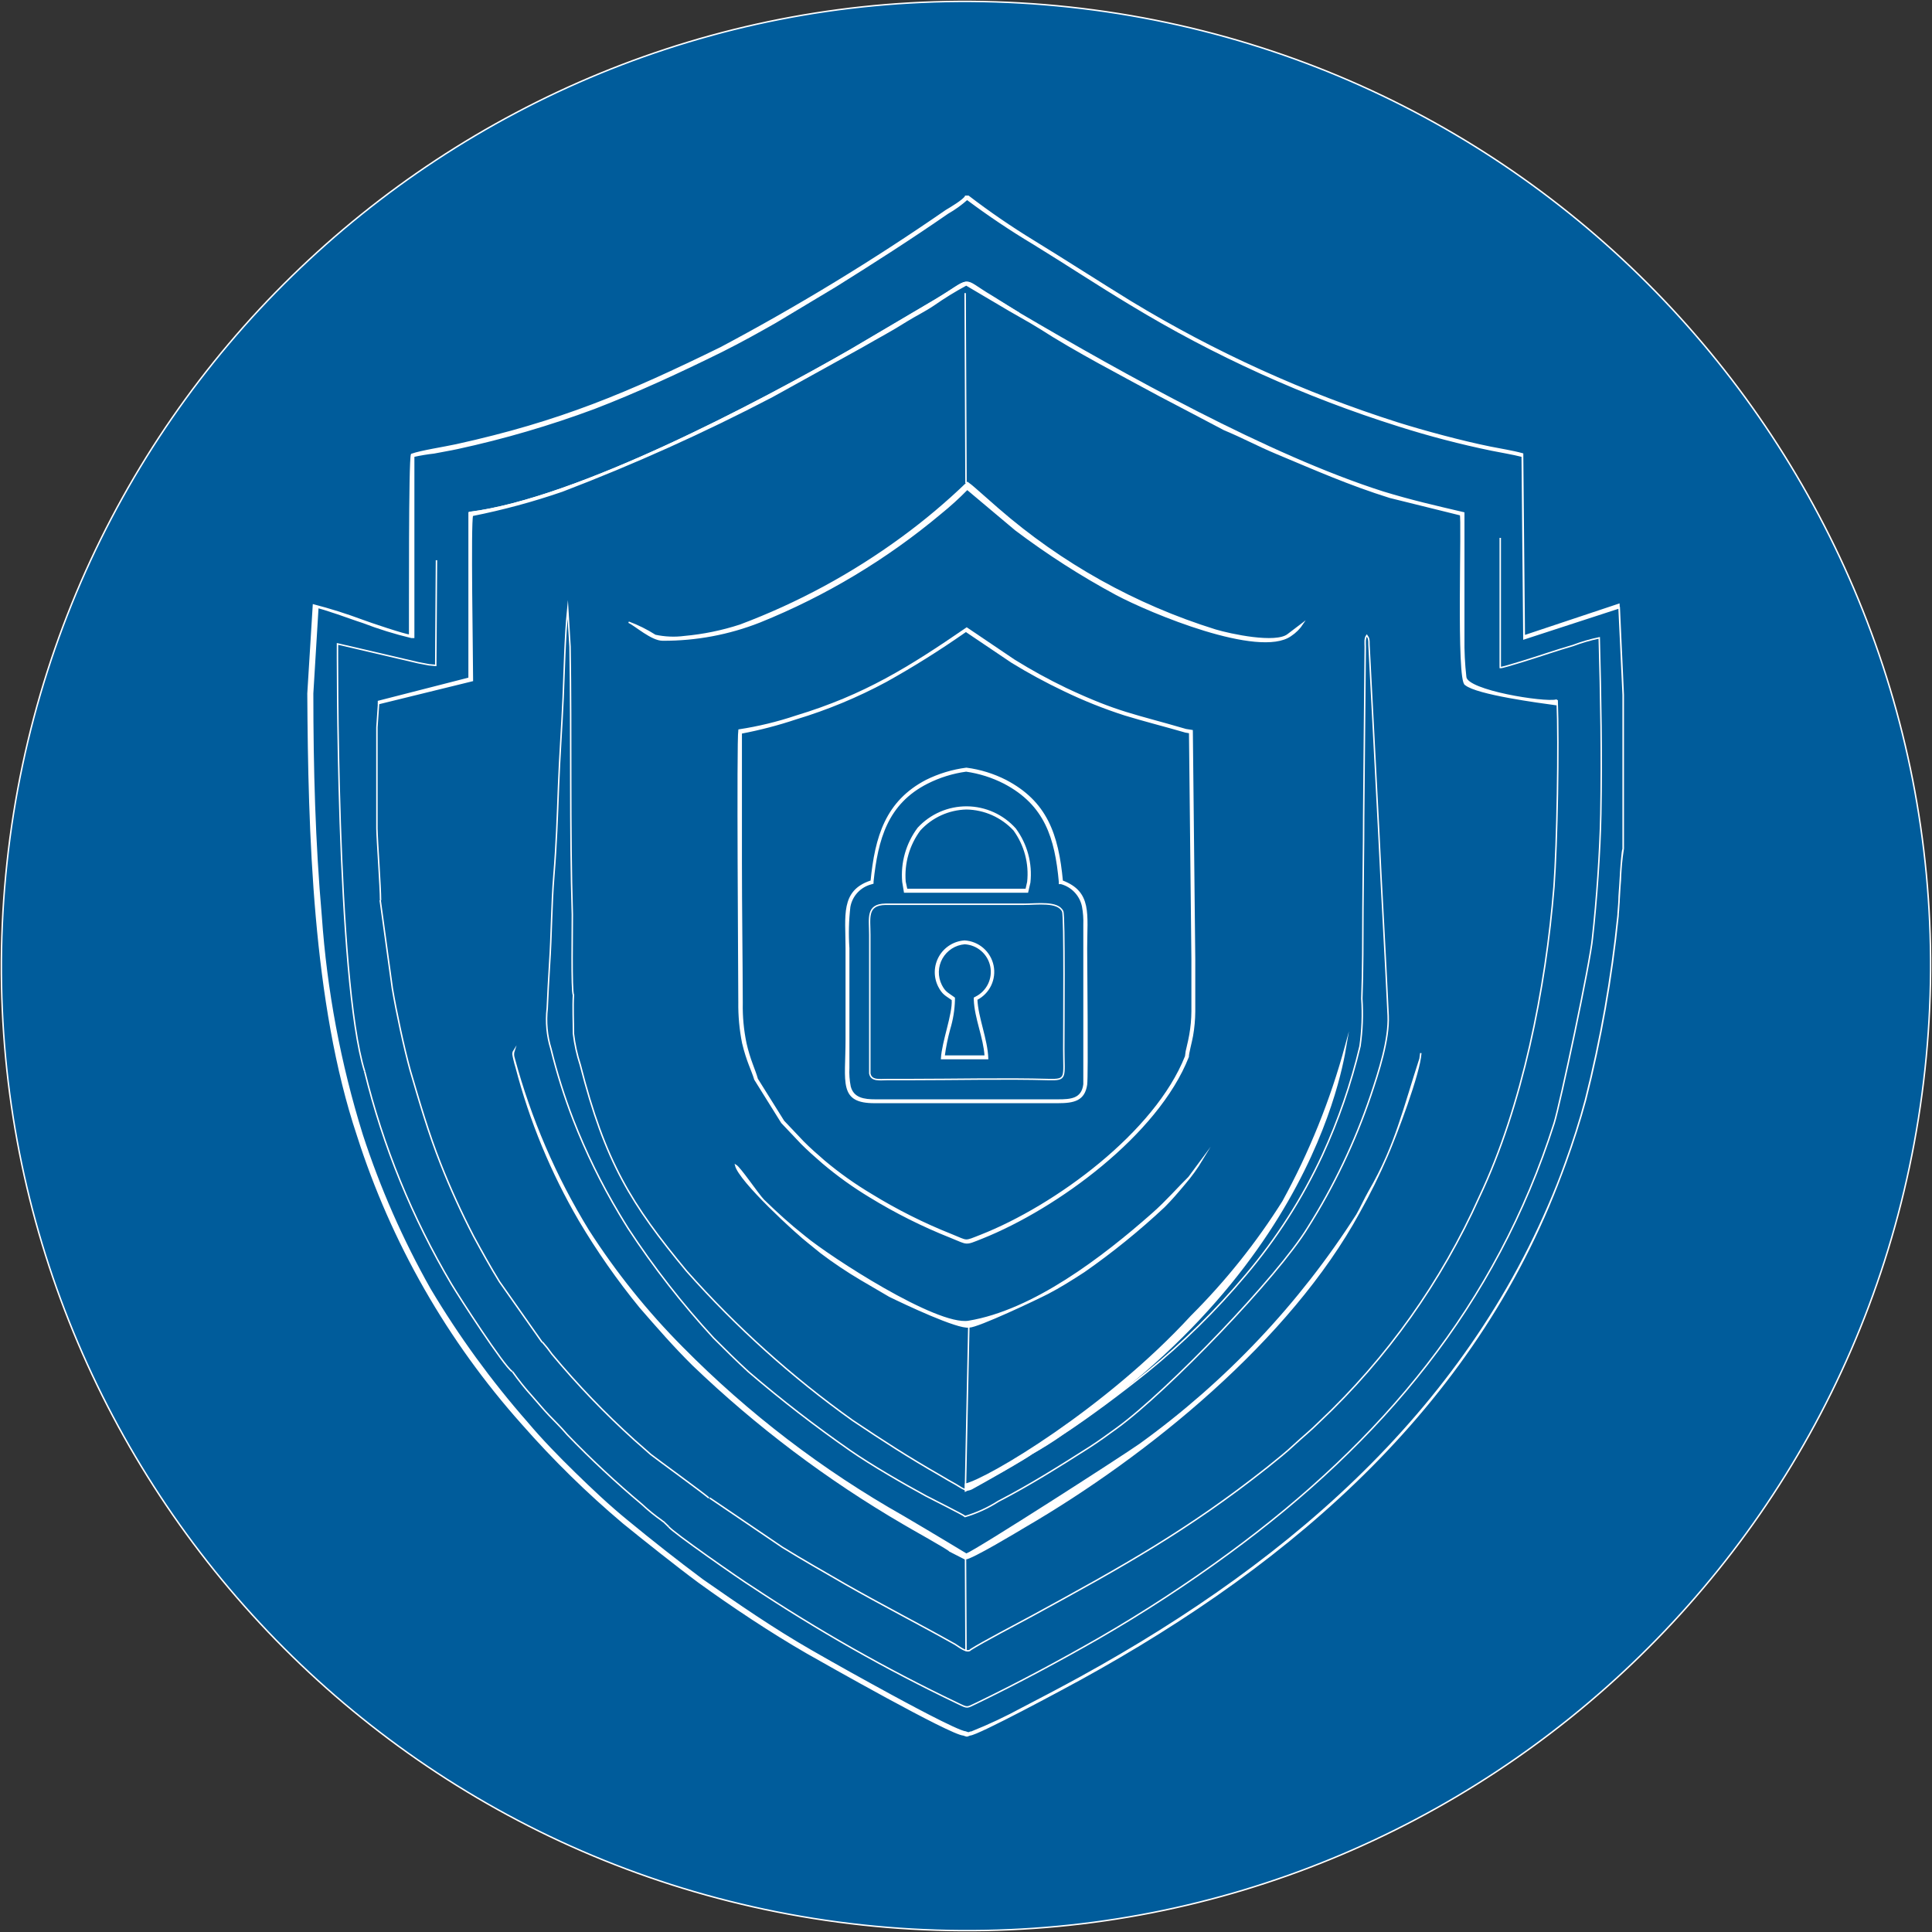
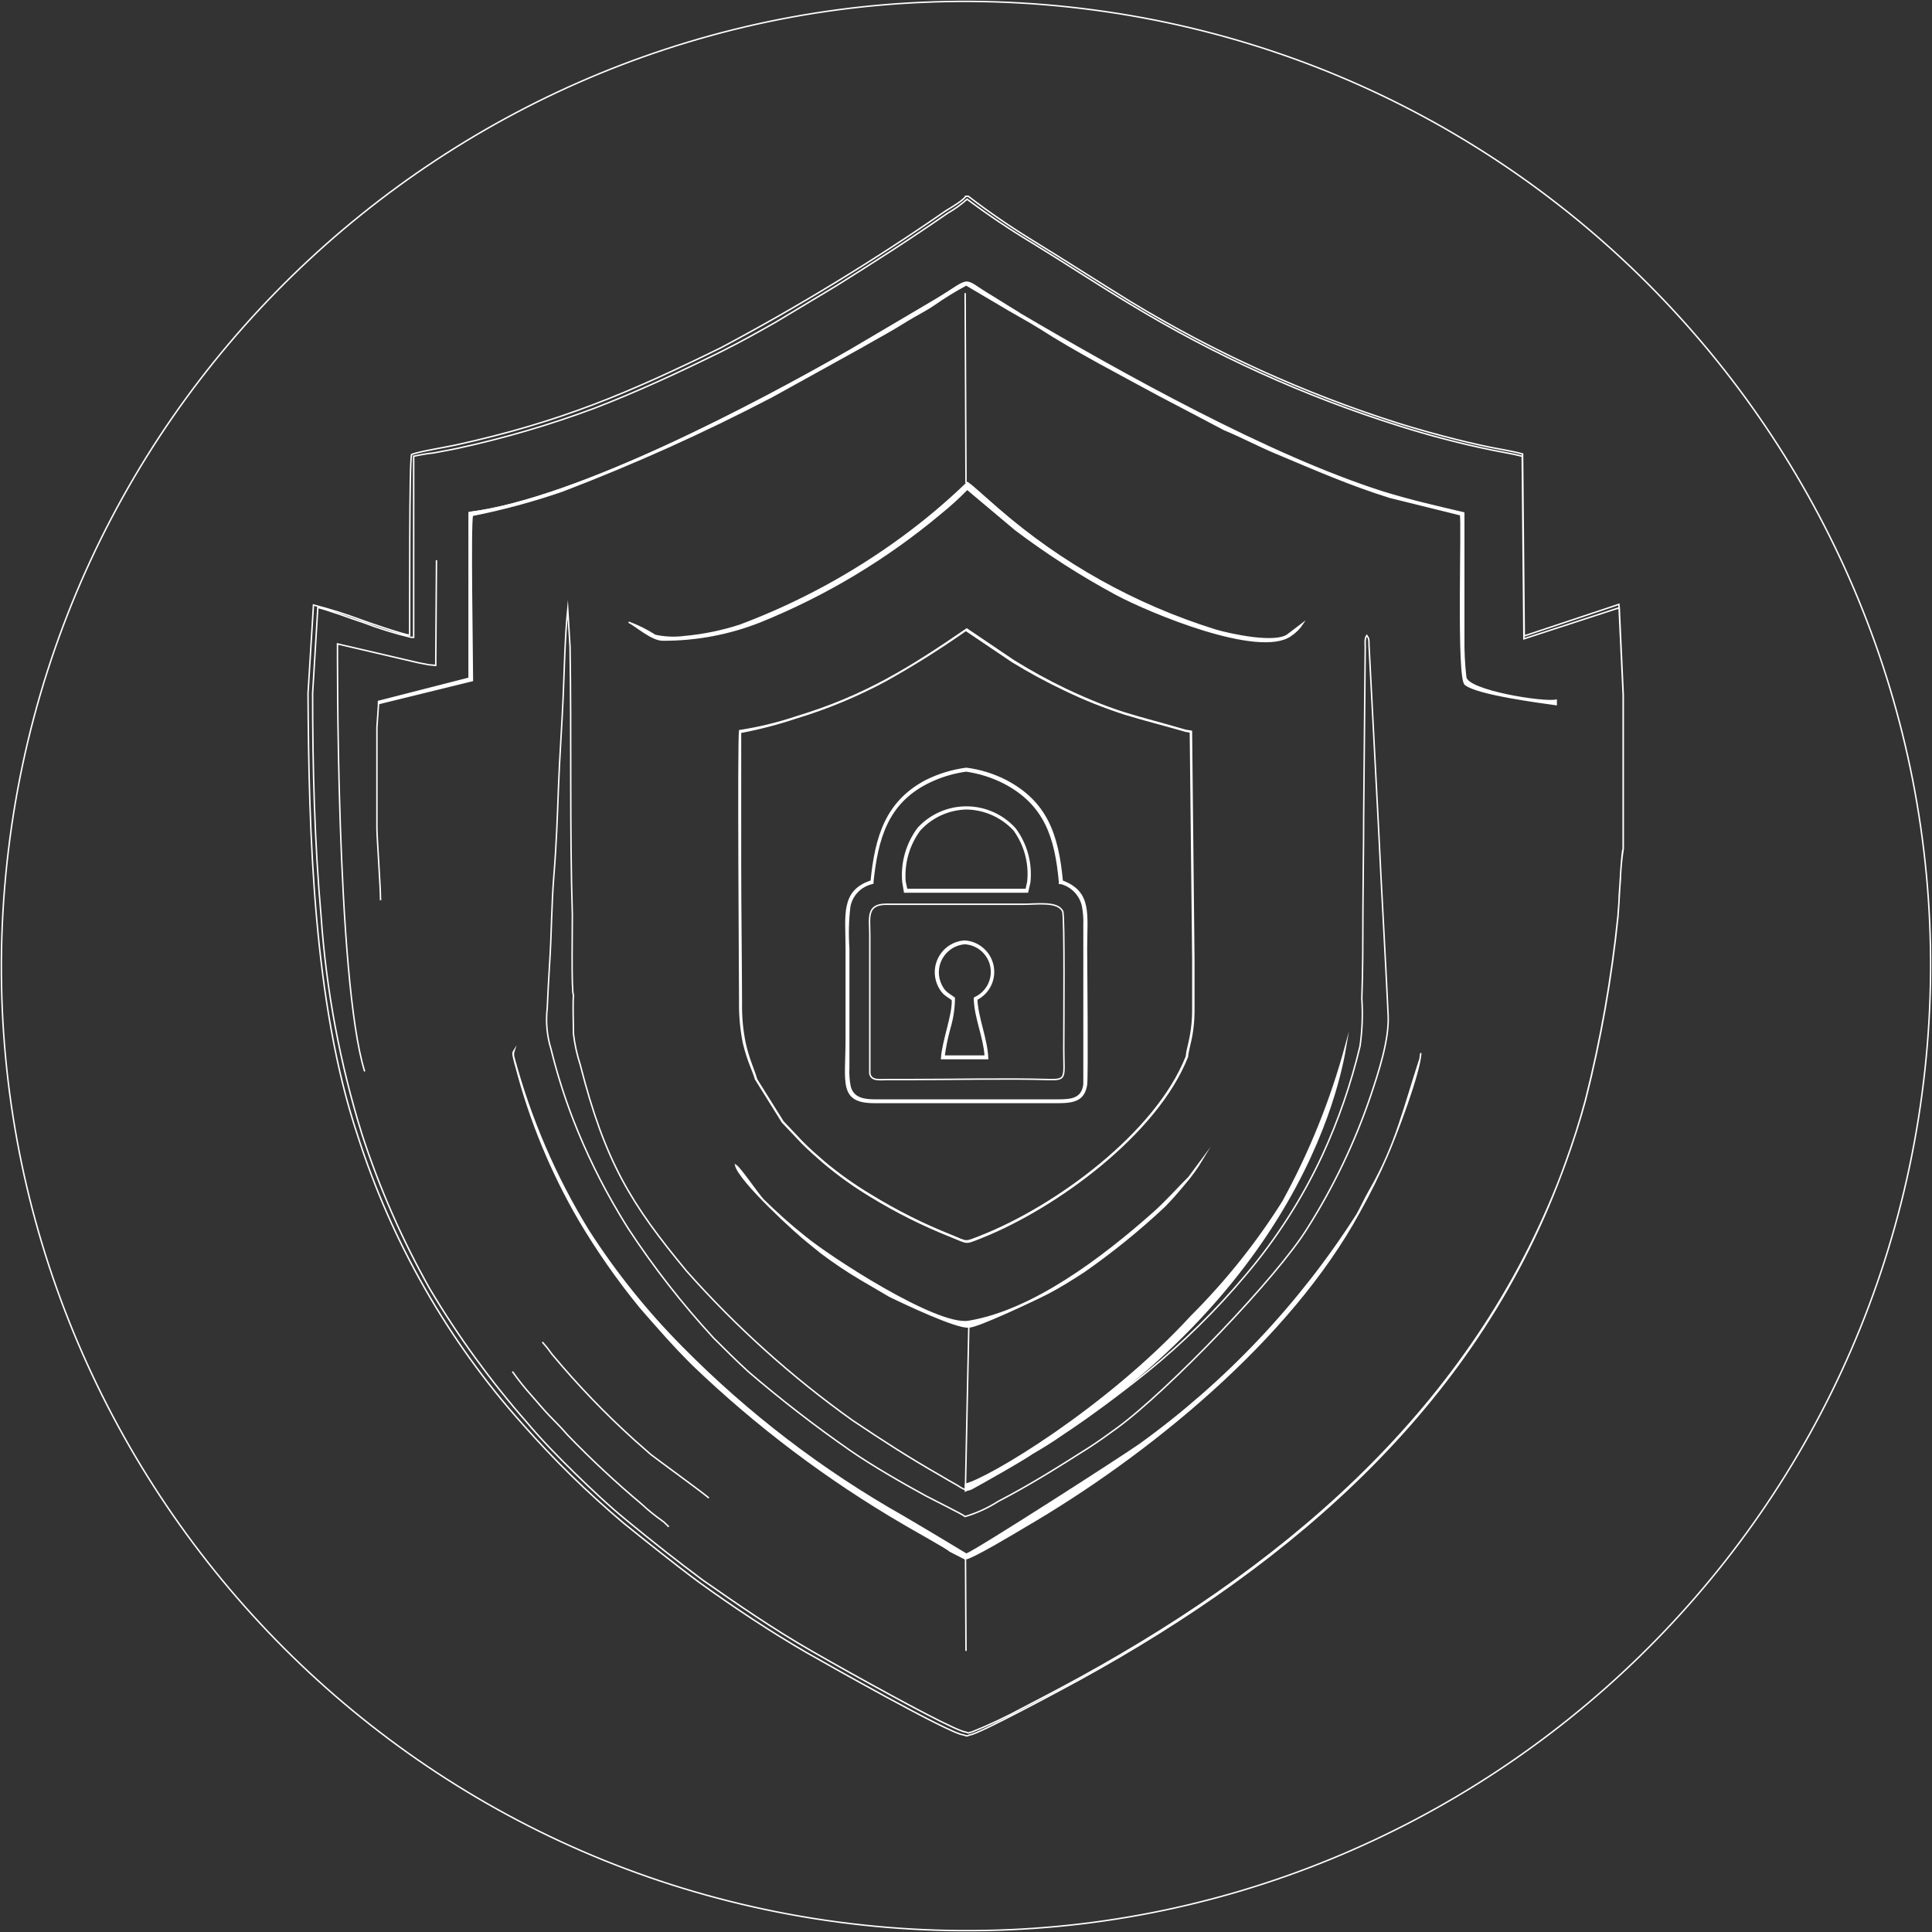
<svg xmlns="http://www.w3.org/2000/svg" width="320" height="320" viewBox="0 0 320 320" fill="none">
  <rect x="0" y="0" width="320" height="320" fill="#333333" stroke="none" />
  <g clip-path="url(#clip0_2281_6193)">
-     <path d="M318.835 177.146C328.303 89.423 264.864 10.635 177.141 1.167C89.418 -8.301 10.63 55.137 1.162 142.86C-8.306 230.583 55.133 309.372 142.855 318.84C230.578 328.308 309.367 264.869 318.835 177.146Z" fill="#005C9B" />
    <path d="M318.835 177.146C328.303 89.423 264.864 10.635 177.141 1.167C89.418 -8.301 10.63 55.137 1.162 142.86C-8.306 230.583 55.133 309.372 142.855 318.84C230.578 328.308 309.367 264.869 318.835 177.146Z" stroke="white" stroke-width="0.24" stroke-miterlimit="22.93" />
    <path fill-rule="evenodd" clip-rule="evenodd" d="M144.307 146.357C143.406 146.585 142.589 147.069 141.954 147.749C141.32 148.43 140.895 149.279 140.731 150.195C140.466 152.469 140.412 154.762 140.57 157.046V172.176C140.57 173.743 140.57 175.271 140.57 176.838C140.513 177.888 140.587 178.941 140.791 179.972C141.313 181.982 143.162 182.203 144.99 182.203H175.23C177.36 182.203 179.249 182.082 179.55 179.591C179.55 179.209 179.55 178.727 179.55 178.345C179.55 177.501 179.55 176.657 179.55 175.833C179.55 173.442 179.55 171.071 179.55 168.7C179.55 164.822 179.55 160.924 179.55 157.046C179.55 155.76 179.55 154.474 179.55 153.188C179.588 152.165 179.514 151.141 179.329 150.134C179.144 149.227 178.709 148.388 178.074 147.714C177.439 147.04 176.628 146.556 175.733 146.317H175.492V146.055C174.828 138.802 173.161 133.276 166.349 129.7C164.366 128.684 162.227 128.005 160.02 127.691C157.773 127.997 155.593 128.676 153.57 129.7C146.879 133.096 145.312 139.043 144.569 146.015V146.276L144.307 146.357ZM144.187 145.975C139.304 147.623 140.168 151.681 140.168 157.046V172.176C140.168 179.329 138.963 182.625 144.89 182.604H175.23C177.923 182.604 179.57 182.203 179.952 179.651C180.153 178.164 179.952 159.558 179.952 157.046C179.952 151.38 180.796 147.763 175.934 145.935C175.21 138.159 173.301 132.794 166.57 129.278C164.53 128.242 162.329 127.563 160.06 127.269C157.754 127.566 155.513 128.245 153.43 129.278C146.779 132.754 145.031 138.581 144.307 145.975H144.187Z" fill="white" />
    <path d="M144.307 146.357C143.406 146.585 142.589 147.069 141.954 147.749C141.32 148.43 140.895 149.279 140.731 150.195C140.466 152.469 140.412 154.762 140.57 157.046V172.176C140.57 173.743 140.57 175.271 140.57 176.838C140.513 177.888 140.587 178.941 140.791 179.972C141.313 181.982 143.162 182.203 144.99 182.203H175.23C177.36 182.203 179.249 182.082 179.55 179.591C179.55 179.209 179.55 178.727 179.55 178.345C179.55 177.501 179.55 176.657 179.55 175.833C179.55 173.442 179.55 171.071 179.55 168.7C179.55 164.822 179.55 160.924 179.55 157.046C179.55 155.76 179.55 154.474 179.55 153.188C179.588 152.165 179.514 151.141 179.329 150.134C179.144 149.227 178.709 148.388 178.074 147.714C177.439 147.04 176.628 146.556 175.733 146.317H175.492V146.055C174.828 138.802 173.161 133.276 166.349 129.7C164.366 128.684 162.227 128.005 160.02 127.691C157.773 127.997 155.593 128.676 153.57 129.7C146.879 133.096 145.312 139.043 144.569 146.015V146.276L144.307 146.357ZM144.187 145.975C139.304 147.623 140.168 151.681 140.168 157.046V172.176C140.168 179.329 138.963 182.625 144.89 182.604H175.23C177.923 182.604 179.57 182.203 179.952 179.651C180.153 178.164 179.952 159.558 179.952 157.046C179.952 151.38 180.796 147.763 175.934 145.935C175.21 138.159 173.301 132.794 166.57 129.278C164.53 128.242 162.329 127.563 160.06 127.269C157.754 127.566 155.513 128.245 153.43 129.278C146.779 132.754 145.031 138.581 144.307 145.975H144.187Z" stroke="white" stroke-width="0.24" stroke-miterlimit="22.93" />
    <path fill-rule="evenodd" clip-rule="evenodd" d="M150.174 147.321H169.966L170.247 146.076C170.578 143.024 169.762 139.958 167.957 137.476C166.948 136.39 165.731 135.519 164.377 134.914C163.024 134.31 161.562 133.985 160.08 133.96C158.62 133.993 157.182 134.321 155.852 134.926C154.523 135.53 153.33 136.398 152.345 137.476C150.521 139.94 149.65 142.98 149.893 146.035L150.174 147.321ZM149.552 146.055C149.274 142.885 150.176 139.723 152.083 137.174C153.109 136.061 154.356 135.174 155.745 134.571C157.134 133.968 158.633 133.662 160.147 133.673C161.661 133.685 163.156 134.013 164.536 134.637C165.915 135.26 167.149 136.166 168.158 137.295C170.044 139.849 170.897 143.02 170.549 146.176L170.187 147.743H149.833L149.552 146.055Z" fill="white" />
    <path d="M150.174 147.321H169.966L170.247 146.076C170.578 143.024 169.762 139.958 167.957 137.476C166.948 136.39 165.731 135.519 164.377 134.914C163.024 134.31 161.562 133.985 160.08 133.96C158.62 133.993 157.182 134.321 155.852 134.926C154.523 135.53 153.33 136.398 152.345 137.476C150.521 139.94 149.65 142.98 149.893 146.035L150.174 147.321ZM149.552 146.055C149.274 142.885 150.176 139.723 152.083 137.174C153.109 136.061 154.356 135.174 155.745 134.571C157.134 133.968 158.633 133.662 160.147 133.673C161.661 133.685 163.156 134.013 164.536 134.637C165.915 135.26 167.149 136.166 168.158 137.295C170.044 139.849 170.897 143.02 170.549 146.176L170.187 147.743H149.833L149.552 146.055Z" stroke="white" stroke-width="0.24" stroke-miterlimit="22.93" />
    <path d="M144.066 177.802V154.836C144.066 152.063 143.463 149.833 146.658 149.773H169.604C171.794 149.773 175.23 149.25 176.014 150.958C176.356 151.682 176.195 170.328 176.195 173.724C176.195 178.506 176.757 178.887 173.683 178.807C166.651 178.606 158.071 178.807 150.737 178.807H147C145.734 178.807 144.307 179.088 144.066 177.802Z" stroke="white" stroke-width="0.24" stroke-miterlimit="22.93" />
-     <path fill-rule="evenodd" clip-rule="evenodd" d="M68.517 75.569C68.517 75.931 68.517 76.574 68.517 76.835C68.517 77.9 68.517 78.965 68.517 80.03C68.517 83.165 68.517 86.299 68.517 89.433C68.517 94.698 68.517 99.942 68.517 105.206V105.568H68.155C65.424 104.917 62.739 104.085 60.118 103.077C58.732 102.635 57.345 102.112 55.979 101.65L53.628 100.886L52.644 100.605L51.78 114.851C51.78 127.168 52.101 139.505 53.186 151.782C54.038 164.06 56.317 176.198 59.978 187.949C62.865 196.82 66.627 205.382 71.21 213.507C75.88 221.351 81.261 228.749 87.284 235.61C89.735 238.523 92.468 241.316 95.18 243.968C97.893 246.621 100.867 249.434 103.881 251.885C107.899 255.2 112.139 258.536 116.338 261.67C122.105 265.689 128.073 269.808 134.201 273.324C138.601 275.856 143.062 278.327 147.522 280.758C149.11 281.622 158.594 286.786 159.96 286.887C160.101 286.952 160.249 286.999 160.402 287.027C160.522 287.009 160.638 286.968 160.744 286.907H160.884C163.808 285.738 166.659 284.396 169.424 282.888C172.619 281.241 175.813 279.553 178.968 277.825C214.633 258.214 245.094 231.732 259.34 192.53C260.565 189.115 261.69 185.638 262.635 182.122C265.164 172.134 266.957 161.973 268 151.722C268 150.958 268.12 150.154 268.16 149.371C268.16 148.185 268.301 147 268.381 145.814C268.423 144.051 268.584 142.292 268.864 140.55V115.112L268.201 100.665L252.408 105.809L252.126 75.569C250.479 75.147 248.771 74.886 247.103 74.545C241.899 73.475 236.755 72.133 231.692 70.526C216.136 65.637 201.227 58.89 187.286 50.433C181.861 47.178 176.577 43.682 171.212 40.387C167.411 38.112 163.729 35.644 160.181 32.992C159.194 33.874 158.116 34.649 156.966 35.303C150.938 39.483 144.709 43.461 138.481 47.359C135.145 49.368 131.79 51.377 128.434 53.387C125.541 55.034 122.607 56.662 119.633 58.149C112.681 61.585 105.568 64.88 98.415 67.633C91.035 70.38 83.467 72.596 75.771 74.263C74.485 74.545 73.179 74.746 71.893 75.007C70.758 75.132 69.631 75.32 68.517 75.569ZM75.61 73.681C73.601 74.123 69.763 74.705 68.175 75.268C67.774 76.333 67.874 101.67 67.854 105.206C67.151 105.206 61.163 103.197 59.958 102.735C57.323 101.755 54.641 100.91 51.92 100.203L51.016 114.871C51.157 137.878 51.88 166.088 59.234 188.07C64.884 205.773 74.21 222.082 86.601 235.931C91.746 241.784 97.32 247.244 103.278 252.267C106.412 254.818 112.32 259.52 115.756 262.052C121.301 266.07 127.811 270.39 133.638 273.746C136.712 275.494 157.448 287.248 159.578 287.349C160.161 287.53 160.02 287.61 160.643 287.349C161.889 287.349 176.416 279.513 178.908 278.146C214.552 258.556 245.214 232.033 259.279 192.651C260.505 189.295 261.63 185.819 262.595 182.203C265.133 172.194 266.932 162.013 267.98 151.742C268.181 150.034 268.502 141.374 268.844 140.61V115.092L268.14 100.103L252.468 105.327L252.187 75.188C250.519 74.725 248.53 74.424 246.842 74.082C242.16 73.138 235.891 71.45 231.471 70.064C215.99 65.145 201.151 58.4 187.266 49.971C181.781 46.595 176.597 43.24 171.192 39.925C167.46 37.646 163.852 35.171 160.382 32.51H159.94C159.679 33.133 157.308 34.52 156.705 34.881C144.719 43.174 132.26 50.762 119.392 57.606C104.001 65.141 92.85 69.883 75.61 73.681Z" fill="white" />
    <path d="M68.517 75.569C68.517 75.931 68.517 76.574 68.517 76.835C68.517 77.9 68.517 78.965 68.517 80.03C68.517 83.165 68.517 86.299 68.517 89.433C68.517 94.698 68.517 99.942 68.517 105.206V105.568H68.155C65.424 104.917 62.739 104.085 60.118 103.077C58.732 102.635 57.345 102.112 55.979 101.65L53.628 100.886L52.644 100.605L51.78 114.851C51.78 127.168 52.101 139.505 53.186 151.782C54.038 164.06 56.317 176.198 59.978 187.949C62.865 196.82 66.627 205.382 71.21 213.507C75.88 221.351 81.261 228.749 87.284 235.61C89.735 238.523 92.468 241.316 95.18 243.968C97.893 246.621 100.867 249.434 103.881 251.885C107.899 255.2 112.139 258.536 116.338 261.67C122.105 265.689 128.073 269.808 134.201 273.324C138.601 275.856 143.062 278.327 147.522 280.758C149.11 281.622 158.594 286.786 159.96 286.887C160.101 286.952 160.249 286.999 160.402 287.027C160.522 287.009 160.638 286.968 160.744 286.907H160.884C163.808 285.738 166.659 284.396 169.424 282.888C172.619 281.241 175.813 279.553 178.968 277.825C214.633 258.214 245.094 231.732 259.34 192.53C260.565 189.115 261.69 185.638 262.635 182.122C265.164 172.134 266.957 161.973 268 151.722C268 150.958 268.12 150.154 268.16 149.371C268.16 148.185 268.301 147 268.381 145.814C268.423 144.051 268.584 142.292 268.864 140.55V115.112L268.201 100.665L252.408 105.809L252.126 75.569C250.479 75.147 248.771 74.886 247.103 74.545C241.899 73.475 236.755 72.133 231.692 70.526C216.136 65.637 201.227 58.89 187.286 50.433C181.861 47.178 176.577 43.682 171.212 40.387C167.411 38.112 163.729 35.644 160.181 32.992C159.194 33.874 158.116 34.649 156.966 35.303C150.938 39.483 144.709 43.461 138.481 47.359C135.145 49.368 131.79 51.377 128.434 53.387C125.541 55.034 122.607 56.662 119.633 58.149C112.681 61.585 105.568 64.88 98.415 67.633C91.035 70.38 83.467 72.596 75.771 74.263C74.485 74.545 73.179 74.746 71.893 75.007C70.758 75.132 69.631 75.32 68.517 75.569ZM75.61 73.681C73.601 74.123 69.763 74.705 68.175 75.268C67.774 76.333 67.874 101.67 67.854 105.206C67.151 105.206 61.163 103.197 59.958 102.735C57.323 101.755 54.641 100.91 51.92 100.203L51.016 114.871C51.157 137.878 51.88 166.088 59.234 188.07C64.884 205.773 74.21 222.082 86.601 235.931C91.746 241.784 97.32 247.244 103.278 252.267C106.412 254.818 112.32 259.52 115.756 262.052C121.301 266.07 127.811 270.39 133.638 273.746C136.712 275.494 157.448 287.248 159.578 287.349C160.161 287.53 160.02 287.61 160.643 287.349C161.889 287.349 176.416 279.513 178.908 278.146C214.552 258.556 245.214 232.033 259.279 192.651C260.505 189.295 261.63 185.819 262.595 182.203C265.133 172.194 266.932 162.013 267.98 151.742C268.181 150.034 268.502 141.374 268.844 140.61V115.092L268.14 100.103L252.468 105.327L252.187 75.188C250.519 74.725 248.53 74.424 246.842 74.082C242.16 73.138 235.891 71.45 231.471 70.064C215.99 65.145 201.151 58.4 187.266 49.971C181.781 46.595 176.597 43.24 171.192 39.925C167.46 37.646 163.852 35.171 160.382 32.51H159.94C159.679 33.133 157.308 34.52 156.705 34.881C144.719 43.174 132.26 50.762 119.392 57.606C104.001 65.141 92.85 69.883 75.61 73.681Z" stroke="white" stroke-width="0.24" stroke-miterlimit="22.93" />
-     <path d="M110.772 252.89C111.194 253.633 122.828 261.751 124.416 262.715C135.33 269.976 146.745 276.455 158.574 282.105C160.382 282.969 160.04 282.888 161.728 282.105C168.62 278.769 175.472 275.092 182.062 271.315C189.491 267.02 196.682 262.325 203.602 257.25C228.859 238.724 247.806 216.22 257.411 186.04C258.395 182.906 263.439 159.216 263.76 155.399C264.463 149.069 265.026 141.113 265.146 134.844C265.327 124.998 265.146 115.374 264.885 105.649C263.408 105.956 261.956 106.379 260.545 106.914C259.239 107.296 257.853 107.718 256.527 108.16C255.2 108.602 248.992 110.612 248.489 110.571V89.092M257.913 115.956C258.214 123.431 257.913 139.626 257.391 146.819C256.044 163.697 252.146 183.247 245.033 198.237C238.747 212.278 229.747 224.938 218.551 235.489C217.064 236.976 215.658 238.081 214.352 239.307C213.045 240.532 211.679 241.617 210.011 242.964C196.73 253.492 185.719 259.581 170.951 267.638C168.58 268.924 162.693 271.998 160.784 273.224C160.241 273.907 158.774 272.701 158.212 272.36C152.184 268.964 146.015 265.829 139.867 262.313L134.723 259.339C132.975 258.335 131.549 257.471 129.6 256.285L117.544 248.107" stroke="white" stroke-width="0.24" stroke-miterlimit="22.93" />
    <path d="M77.699 112.34V84.913C95.542 82.662 125.42 66.829 140.711 58.069L154.776 49.77C161.326 45.872 158.794 45.973 164.119 49.107L168.801 51.9M63.032 149.11C63.032 146.98 62.469 139.304 62.429 137.255V130.966V120.477L62.73 116.177" stroke="white" stroke-width="0.24" stroke-miterlimit="22.93" />
    <path d="M118.187 221.605C120.196 223.614 122.044 225.443 123.973 227.211C129.375 231.847 135.008 236.206 140.851 240.271C144.327 242.682 149.511 245.676 153.389 247.786C154.052 248.148 159.638 250.92 159.859 251.182C161.797 250.606 163.643 249.761 165.345 248.67C170.629 245.937 175.391 242.923 180.394 239.749C182.022 238.704 183.549 237.579 184.996 236.534C193.535 230.305 211.679 211.398 216.602 203.34C220.929 196.491 224.429 189.152 227.03 181.479C228.336 177.581 230.104 172.237 229.923 168.198C229.441 157.93 228.838 147.803 228.356 137.596L226.749 106.794C226.749 105.95 226.749 105.749 226.387 105.247C226.005 105.729 226.126 106.533 226.126 107.155L225.865 135.286C225.865 140.389 225.764 145.473 225.744 150.576C225.724 155.68 225.744 160.623 225.563 165.405C225.737 168.034 225.636 170.674 225.262 173.281C223.777 179.5 221.684 185.557 219.013 191.365C215.688 198.504 211.424 205.167 206.334 211.177C201.406 217.042 195.929 222.425 189.979 227.251C185.719 230.667 180.676 234.464 175.914 237.599C174.293 238.744 172.609 239.797 170.87 240.753C169.946 241.537 162.552 245.696 161.005 246.54C159.92 247.143 159.277 246.399 158.292 245.857C157.308 245.314 156.624 244.913 155.821 244.43C150.416 241.336 146.317 238.684 141.193 235.248C131.129 228.064 121.908 219.767 113.706 210.514C104.564 199.462 100.244 192.571 96.105 176.356C95.561 174.682 95.184 172.959 94.979 171.212C94.979 169.202 94.859 166.791 94.979 164.782C94.618 164.36 94.819 153.148 94.798 151.48C94.356 137.415 94.658 121.642 94.417 107.095L94.035 100.886C93.573 105.468 93.472 110.933 93.271 115.595C93.07 120.256 92.689 125.38 92.508 130.222C92.327 135.065 92.146 140.128 91.744 144.97C91.342 149.813 91.362 154.856 91.021 159.799C90.86 162.15 90.76 164.601 90.639 166.992C90.377 169.261 90.589 171.56 91.262 173.743C92.241 177.737 93.476 181.663 94.959 185.498C97.051 190.879 99.592 196.074 102.554 201.03C102.976 201.773 103.579 202.697 104.041 203.461C108.251 209.886 112.982 215.955 118.187 221.605Z" stroke="white" stroke-width="0.24" stroke-miterlimit="22.93" />
    <path fill-rule="evenodd" clip-rule="evenodd" d="M62.69 116.177V116.539L78.242 112.721C78.242 108.984 77.84 86.601 78.242 85.355C83.283 84.351 88.251 83.009 93.111 81.336C104.991 76.796 116.597 71.569 127.871 65.684L142.72 57.466C145.734 55.718 147.462 54.854 150.195 53.126C151.621 52.242 153.128 51.518 154.595 50.534C156.343 49.31 158.161 48.189 160.04 47.178L165.787 50.574C167.414 51.579 170.689 53.347 172.257 54.351C178.144 58.149 185.779 62.107 192.068 65.523C195.886 67.532 199.181 69.24 202.778 71.149C205.792 72.395 208.283 73.761 211.398 75.067C217.848 77.76 223.453 80.251 230.205 82.361L241.899 85.254C242.281 85.516 241.276 112.983 242.743 113.384C244.631 114.952 254.959 116.318 257.752 116.7V115.976C255.743 116.459 243.024 114.449 242.763 112.159C242.514 109.985 242.407 107.797 242.441 105.608V84.953C237.8 83.868 233.741 82.944 229.079 81.517C210.152 75.489 186.02 62.027 168.801 51.9L164.26 49.067C158.955 45.932 161.467 45.832 154.916 49.73L140.851 58.028C125.561 66.749 95.683 82.622 77.84 84.873V112.299L62.69 116.177Z" fill="white" />
    <path d="M62.69 116.177V116.539L78.242 112.721C78.242 108.984 77.84 86.601 78.242 85.355C83.283 84.351 88.251 83.009 93.111 81.336C104.991 76.796 116.597 71.569 127.871 65.684L142.72 57.466C145.734 55.718 147.462 54.854 150.195 53.126C151.621 52.242 153.128 51.518 154.595 50.534C156.343 49.31 158.161 48.189 160.04 47.178L165.787 50.574C167.414 51.579 170.689 53.347 172.257 54.351C178.144 58.149 185.779 62.107 192.068 65.523C195.886 67.532 199.181 69.24 202.778 71.149C205.792 72.395 208.283 73.761 211.398 75.067C217.848 77.76 223.453 80.251 230.205 82.361L241.899 85.254C242.281 85.516 241.276 112.983 242.743 113.384C244.631 114.952 254.959 116.318 257.752 116.7V115.976C255.743 116.459 243.024 114.449 242.763 112.159C242.514 109.985 242.407 107.797 242.441 105.608V84.953C237.8 83.868 233.741 82.944 229.079 81.517C210.152 75.489 186.02 62.027 168.801 51.9L164.26 49.067C158.955 45.932 161.467 45.832 154.916 49.73L140.851 58.028C125.561 66.749 95.683 82.622 77.84 84.873V112.299L62.69 116.177Z" stroke="white" stroke-width="0.24" stroke-miterlimit="22.93" />
    <path fill-rule="evenodd" clip-rule="evenodd" d="M159.919 246.942V245.837C163.637 244.973 183.147 233.44 197.332 218.008C203.086 212.269 208.175 205.899 212.503 199.02C216.972 190.875 220.459 182.228 222.891 173.261C221.946 178.807 214.854 218.651 159.919 246.942Z" fill="white" />
    <path d="M159.919 246.942V245.837C163.637 244.973 183.147 233.44 197.332 218.008C203.086 212.269 208.175 205.899 212.503 199.02C216.972 190.875 220.459 182.228 222.891 173.261C221.946 178.807 214.854 218.651 159.919 246.942Z" stroke="white" stroke-width="0.24" stroke-miterlimit="22.93" />
    <path fill-rule="evenodd" clip-rule="evenodd" d="M156.363 174.929H163.195C162.994 171.774 161.527 168.7 161.406 165.546V165.304L161.627 165.184C162.556 164.72 163.305 163.962 163.757 163.029C164.21 162.095 164.341 161.038 164.13 160.022C163.919 159.006 163.378 158.088 162.591 157.412C161.804 156.735 160.815 156.338 159.779 156.283C159 156.346 158.249 156.599 157.591 157.019C156.932 157.44 156.387 158.015 156.002 158.695C155.618 159.375 155.406 160.139 155.384 160.92C155.363 161.701 155.534 162.475 155.881 163.175C156.504 164.4 156.946 164.481 157.89 165.184L158.051 165.304V165.606C158.009 167.248 157.746 168.877 157.267 170.448C156.865 171.92 156.563 173.417 156.363 174.929ZM157.729 165.566C156.665 164.802 156.182 164.682 155.499 163.355C155.116 162.595 154.927 161.751 154.949 160.9C154.971 160.049 155.203 159.216 155.625 158.476C156.046 157.736 156.644 157.112 157.366 156.659C158.087 156.206 158.909 155.939 159.759 155.881C160.878 155.947 161.944 156.38 162.792 157.113C163.64 157.846 164.224 158.837 164.453 159.935C164.681 161.032 164.542 162.174 164.057 163.185C163.572 164.195 162.767 165.018 161.768 165.525C161.889 168.539 163.476 172.156 163.576 175.331H155.961C156.122 172.498 157.91 167.957 157.75 165.606L157.729 165.566Z" fill="white" />
    <path d="M156.363 174.929H163.195C162.994 171.774 161.527 168.7 161.406 165.546V165.304L161.627 165.184C162.556 164.72 163.305 163.962 163.757 163.029C164.21 162.095 164.341 161.038 164.13 160.022C163.919 159.006 163.378 158.088 162.591 157.412C161.804 156.735 160.815 156.338 159.779 156.283C159 156.346 158.249 156.599 157.591 157.019C156.932 157.44 156.387 158.015 156.002 158.695C155.618 159.375 155.406 160.139 155.384 160.92C155.363 161.701 155.534 162.475 155.881 163.175C156.504 164.4 156.946 164.481 157.89 165.184L158.051 165.304V165.606C158.009 167.248 157.746 168.877 157.267 170.448C156.865 171.92 156.563 173.417 156.363 174.929ZM157.729 165.566C156.665 164.802 156.182 164.682 155.499 163.355C155.116 162.595 154.927 161.751 154.949 160.9C154.971 160.049 155.203 159.216 155.625 158.476C156.046 157.736 156.644 157.112 157.366 156.659C158.087 156.206 158.909 155.939 159.759 155.881C160.878 155.947 161.944 156.38 162.792 157.113C163.64 157.846 164.224 158.837 164.453 159.935C164.681 161.032 164.542 162.174 164.057 163.185C163.572 164.195 162.767 165.018 161.768 165.525C161.889 168.539 163.476 172.156 163.576 175.331H155.961C156.122 172.498 157.91 167.957 157.75 165.606L157.729 165.566Z" stroke="white" stroke-width="0.24" stroke-miterlimit="22.93" />
-     <path d="M60.399 177.461C63.438 189.851 68.285 201.727 74.786 212.704C76.152 214.994 83.406 226.206 84.832 227.171M89.795 222.328L82.723 212.282C81.175 209.77 79.87 207.399 78.463 204.807C76.429 200.885 74.599 196.861 72.978 192.751C70.968 187.668 69.481 182.544 67.954 177.32C66.909 173.543 65.644 167.615 64.981 163.697L62.971 149.11" stroke="white" stroke-width="0.24" stroke-miterlimit="22.93" />
    <path fill-rule="evenodd" clip-rule="evenodd" d="M104.122 103.057C105.267 103.579 107.959 106.03 109.768 106.01C115.269 106.037 120.724 105.014 125.842 102.996C136.701 98.614 146.804 92.553 155.781 85.033C157.331 83.781 158.807 82.439 160.201 81.015L168.238 87.766C173.519 91.745 179.094 95.319 184.915 98.455C190.581 101.469 208.545 108.944 213.769 105.267C214.568 104.741 215.252 104.057 215.778 103.258L213.347 105.106C211.337 106.734 203.762 105.106 201.291 104.363C188.027 100.231 175.766 93.389 165.284 84.27L161.487 80.934C161.091 80.576 160.675 80.241 160.241 79.93C156.849 83.206 153.237 86.247 149.431 89.032C141.19 95.079 132.157 99.967 122.587 103.559C119.6 104.531 116.513 105.164 113.384 105.448C111.764 105.66 110.119 105.592 108.522 105.247C107.137 104.364 105.662 103.629 104.122 103.057Z" fill="white" />
    <path d="M104.122 103.057C105.267 103.579 107.959 106.03 109.768 106.01C115.269 106.037 120.724 105.014 125.842 102.996C136.701 98.614 146.804 92.553 155.781 85.033C157.331 83.781 158.807 82.439 160.201 81.015L168.238 87.766C173.519 91.745 179.094 95.319 184.915 98.455C190.581 101.469 208.545 108.944 213.769 105.267C214.568 104.741 215.252 104.057 215.778 103.258L213.347 105.106C211.337 106.734 203.762 105.106 201.291 104.363C188.027 100.231 175.766 93.389 165.284 84.27L161.487 80.934C161.091 80.576 160.675 80.241 160.241 79.93C156.849 83.206 153.237 86.247 149.431 89.032C141.19 95.079 132.157 99.967 122.587 103.559C119.6 104.531 116.513 105.164 113.384 105.448C111.764 105.66 110.119 105.592 108.522 105.247C107.137 104.364 105.662 103.629 104.122 103.057Z" stroke="white" stroke-width="0.24" stroke-miterlimit="22.93" />
    <path d="M84.873 227.171C85.887 228.609 86.987 229.985 88.168 231.29C89.152 232.395 89.976 233.42 90.961 234.444C91.945 235.469 92.97 236.454 93.934 237.599C97.858 241.675 101.996 245.539 106.332 249.172C107.347 250.125 108.428 251.005 109.567 251.805C109.567 251.805 109.567 251.805 109.687 251.905C109.808 252.006 109.888 252.046 109.928 252.066L110.772 252.89M117.403 248.128C117.242 247.826 108.622 241.577 107.799 240.914L105.086 238.523C100.201 234.11 95.635 229.356 91.423 224.297C90.933 223.597 90.403 222.926 89.835 222.288" stroke="white" stroke-width="0.24" stroke-miterlimit="22.93" />
    <path fill-rule="evenodd" clip-rule="evenodd" d="M121.844 192.993C122.447 195.605 132.031 204.365 134 205.872L136.009 207.5C138.134 209.104 140.348 210.586 142.64 211.94L147.342 214.693C149.853 215.919 158.614 220.078 160.523 219.776C161.969 219.776 171.634 215.195 173.543 214.211C175.452 213.226 177.662 211.84 179.571 210.594C184.234 207.337 188.659 203.751 192.812 199.864C193.977 198.699 194.962 197.554 196.188 196.087C197.27 194.832 198.245 193.488 199.101 192.068L196.931 195.002C195.324 196.569 193.194 199.02 190.903 201.03C182.645 208.324 171.152 217.104 160.422 218.872C155.077 219.736 137.396 208.243 133.257 204.807C130.725 202.798 128.856 201.09 126.465 198.779C125.481 197.755 122.587 193.415 121.844 192.993Z" fill="white" />
    <path d="M121.844 192.993C122.447 195.605 132.031 204.365 134 205.872L136.009 207.5C138.134 209.104 140.348 210.586 142.64 211.94L147.342 214.693C149.853 215.919 158.614 220.078 160.523 219.776C161.969 219.776 171.634 215.195 173.543 214.211C175.452 213.226 177.662 211.84 179.571 210.594C184.234 207.337 188.659 203.751 192.812 199.864C193.977 198.699 194.962 197.554 196.188 196.087C197.27 194.832 198.245 193.488 199.101 192.068L196.931 195.002C195.324 196.569 193.194 199.02 190.903 201.03C182.645 208.324 171.152 217.104 160.422 218.872C155.077 219.736 137.396 208.243 133.257 204.807C130.725 202.798 128.856 201.09 126.465 198.779C125.481 197.755 122.587 193.415 121.844 192.993Z" stroke="white" stroke-width="0.24" stroke-miterlimit="22.93" />
    <path fill-rule="evenodd" clip-rule="evenodd" d="M225.141 200.748C226.835 197.736 228.37 194.637 229.742 191.466C231.209 188.11 235.147 177.722 235.328 174.427L235.208 175.351C232.576 183.388 231.189 189.738 226.769 197.353C226.086 198.538 225.362 200.146 224.759 201.191C215.28 216.032 203.076 228.945 188.793 239.247C185.94 241.256 161.889 256.727 160.06 257.431C160.06 257.431 154.253 253.914 149.592 251.182C136.159 243.589 123.845 234.17 113.002 223.192C107.138 217.293 101.918 210.786 97.43 203.783C91.982 194.905 87.841 185.289 85.134 175.23C85.002 174.839 85.002 174.416 85.134 174.025C84.852 174.467 84.993 174.768 85.134 175.431C85.274 176.094 85.375 176.356 85.495 176.778C87.82 185.675 91.349 194.213 95.984 202.155C98.969 207.188 102.327 211.99 106.03 216.521C108.944 219.877 111.696 223.032 114.811 226.106C125.364 236.222 137.079 245.051 149.712 252.407C150.717 253.03 157.127 256.567 157.307 256.888L159.859 258.194C160.904 258.194 168.68 253.492 169.765 252.849C190.119 240.995 213.648 221.866 225.141 200.748Z" fill="white" />
    <path d="M225.141 200.748C226.835 197.736 228.37 194.637 229.742 191.466C231.209 188.11 235.147 177.722 235.328 174.427L235.208 175.351C232.576 183.388 231.189 189.738 226.769 197.353C226.086 198.538 225.362 200.146 224.759 201.191C215.28 216.032 203.076 228.945 188.793 239.247C185.94 241.256 161.889 256.727 160.06 257.431C160.06 257.431 154.253 253.914 149.592 251.182C136.159 243.589 123.845 234.17 113.002 223.192C107.138 217.293 101.918 210.786 97.43 203.783C91.982 194.905 87.841 185.289 85.134 175.23C85.002 174.839 85.002 174.416 85.134 174.025C84.852 174.467 84.993 174.768 85.134 175.431C85.274 176.094 85.375 176.356 85.495 176.778C87.82 185.675 91.349 194.213 95.984 202.155C98.969 207.188 102.327 211.99 106.03 216.521C108.944 219.877 111.696 223.032 114.811 226.106C125.364 236.222 137.079 245.051 149.712 252.407C150.717 253.03 157.127 256.567 157.307 256.888L159.859 258.194C160.904 258.194 168.68 253.492 169.765 252.849C190.119 240.995 213.648 221.866 225.141 200.748Z" stroke="white" stroke-width="0.24" stroke-miterlimit="22.93" />
    <path fill-rule="evenodd" clip-rule="evenodd" d="M122.768 121.402C122.768 122.024 122.768 122.788 122.768 123.411C122.768 125.079 122.768 126.726 122.768 128.394C122.768 133.216 122.768 138.032 122.768 142.841C122.768 150.617 122.888 158.373 122.908 166.128C122.863 168.375 123.072 170.62 123.531 172.819C123.806 174.021 124.162 175.202 124.596 176.356C124.877 177.139 125.199 177.923 125.42 178.727L129.78 185.699L132.995 189.095C134.12 190.24 135.326 191.285 136.531 192.33C138.97 194.379 141.57 196.227 144.307 197.855C148.539 200.46 152.99 202.692 157.609 204.526C160.382 205.631 159.618 205.732 162.451 204.626C174.808 199.764 191.365 187.648 196.388 174.969C196.438 174.412 196.539 173.861 196.689 173.322C196.83 172.699 196.991 172.056 197.091 171.433C197.322 170.139 197.443 168.829 197.453 167.515C197.453 164.621 197.453 161.728 197.453 158.855L197.051 121.341L196.348 121.221C193.033 120.256 189.657 119.412 186.301 118.388C182.863 117.283 179.507 115.94 176.255 114.369C173.294 112.963 170.41 111.401 167.615 109.687L159.98 104.544C155.719 107.537 151.306 110.307 146.759 112.842C142.009 115.399 137.014 117.473 131.85 119.031C128.879 120.025 125.845 120.817 122.768 121.402ZM196.79 175.11C196.79 174.407 197.312 172.598 197.493 171.553C197.724 170.226 197.845 168.882 197.855 167.535C197.855 164.662 197.855 161.728 197.855 158.875L197.453 121.02L196.428 120.859C187.768 118.327 185.156 118.106 176.536 114.048C173.6 112.636 170.743 111.067 167.977 109.346L160.12 104.041C150.637 110.551 143.222 115.193 131.87 118.629C128.786 119.661 125.62 120.427 122.406 120.919C122.105 122.929 122.406 161.989 122.406 165.968C122.375 168.247 122.583 170.523 123.029 172.759C123.772 175.853 124.556 177.18 125.038 178.787L129.499 185.94L132.754 189.376C133.899 190.521 135.004 191.506 136.31 192.631C138.762 194.705 141.376 196.579 144.126 198.237C148.386 200.849 152.863 203.088 157.508 204.928C160.402 206.093 159.759 206.194 162.652 205.048C175.069 200.085 191.747 187.869 196.79 175.05V175.11Z" fill="white" />
-     <path d="M122.768 121.402C122.768 122.024 122.768 122.788 122.768 123.411C122.768 125.079 122.768 126.726 122.768 128.394C122.768 133.216 122.768 138.032 122.768 142.841C122.768 150.617 122.888 158.373 122.908 166.128C122.863 168.375 123.072 170.62 123.531 172.819C123.806 174.021 124.162 175.202 124.596 176.356C124.877 177.139 125.199 177.923 125.42 178.727L129.78 185.699L132.995 189.095C134.12 190.24 135.326 191.285 136.531 192.33C138.97 194.379 141.57 196.227 144.307 197.855C148.539 200.46 152.99 202.692 157.609 204.526C160.382 205.631 159.618 205.732 162.451 204.626C174.808 199.764 191.365 187.648 196.388 174.969C196.438 174.412 196.539 173.861 196.689 173.322C196.83 172.699 196.991 172.056 197.091 171.433C197.322 170.139 197.443 168.829 197.453 167.515C197.453 164.621 197.453 161.728 197.453 158.855L197.051 121.341L196.348 121.221C193.033 120.256 189.657 119.412 186.301 118.388C182.863 117.283 179.507 115.94 176.255 114.369C173.294 112.963 170.41 111.401 167.615 109.687L159.98 104.544C155.719 107.537 151.306 110.307 146.759 112.842C142.009 115.399 137.014 117.473 131.85 119.031C128.879 120.025 125.845 120.817 122.768 121.402ZM196.79 175.11C196.79 174.407 197.312 172.598 197.493 171.553C197.724 170.226 197.845 168.882 197.855 167.535C197.855 164.662 197.855 161.728 197.855 158.875L197.453 121.02L196.428 120.859C187.768 118.327 185.156 118.106 176.536 114.048C173.6 112.636 170.743 111.067 167.977 109.346L160.12 104.041C150.637 110.551 143.222 115.193 131.87 118.629C128.786 119.661 125.62 120.427 122.406 120.919C122.105 122.929 122.406 161.989 122.406 165.968C122.375 168.247 122.583 170.523 123.029 172.759C123.772 175.853 124.556 177.18 125.038 178.787L129.499 185.94L132.754 189.376C133.899 190.521 135.004 191.506 136.31 192.631C138.762 194.705 141.376 196.579 144.126 198.237C148.386 200.849 152.863 203.088 157.508 204.928C160.402 206.093 159.759 206.194 162.652 205.048C175.069 200.085 191.747 187.869 196.79 175.05V175.11Z" stroke="white" stroke-width="0.24" stroke-miterlimit="22.93" />
    <path d="M159.919 258.274L160 273.445" stroke="white" stroke-width="0.24" stroke-miterlimit="22.93" />
    <path d="M160 80.01L159.859 48.544" stroke="white" stroke-width="0.24" stroke-miterlimit="22.93" />
    <path d="M160.462 219.797L159.899 246.942" stroke="white" stroke-width="0.24" stroke-miterlimit="22.93" />
    <path d="M60.399 177.461C55.617 162.15 55.899 106.653 55.899 106.653L69.26 109.768L71.049 110.109L72.174 110.21L72.294 92.789" stroke="white" stroke-width="0.24" stroke-miterlimit="22.93" />
  </g>
  <defs>
    <clipPath id="clip0_2281_6193">
      <rect width="320" height="320" fill="white" />
    </clipPath>
  </defs>
</svg>